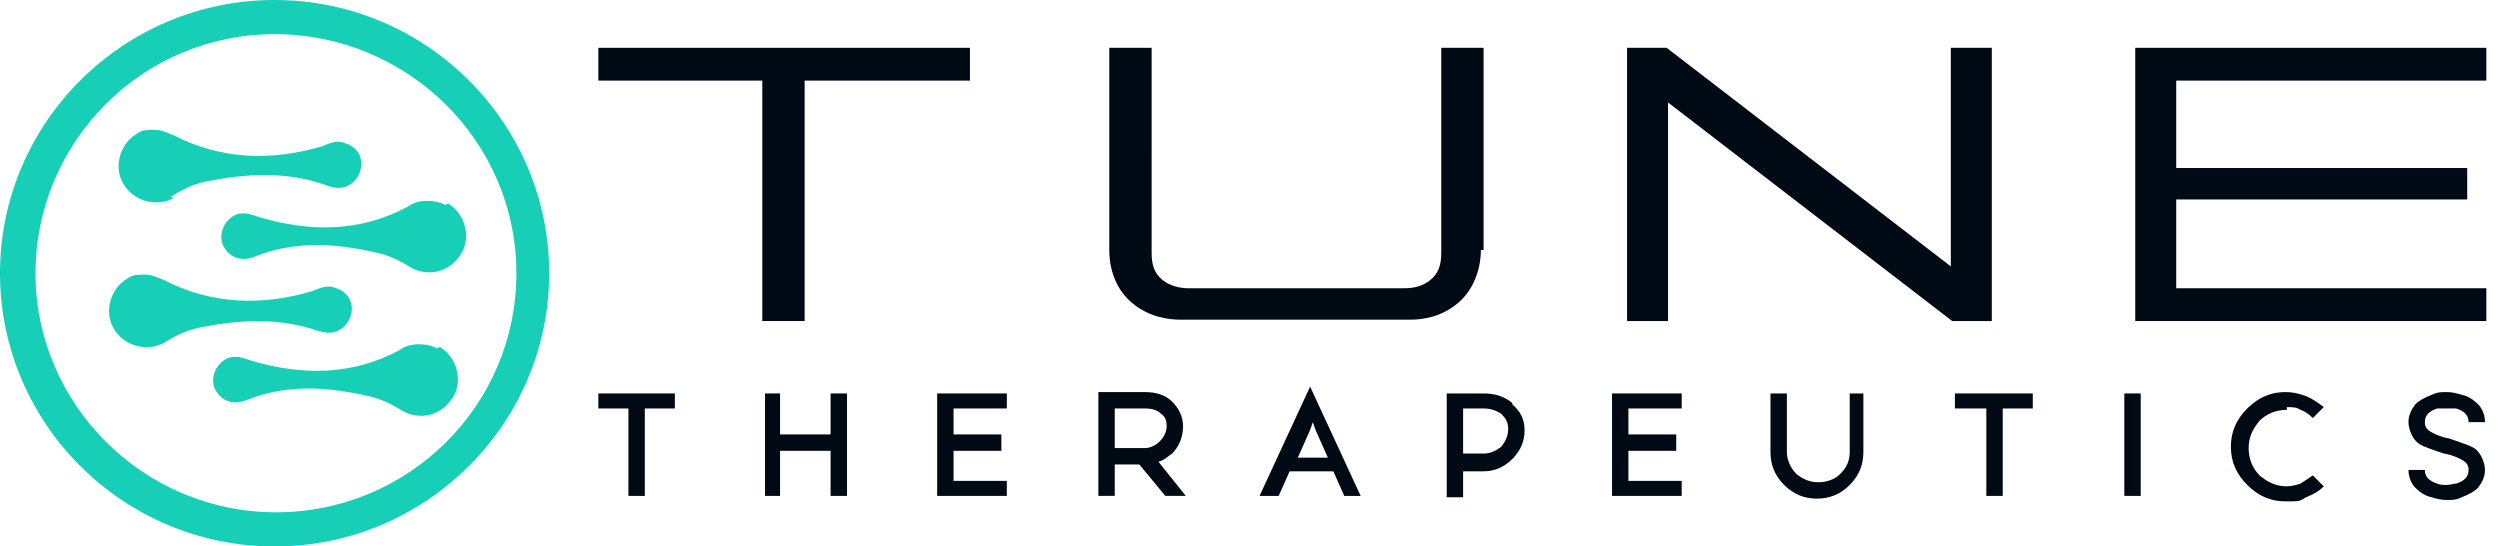
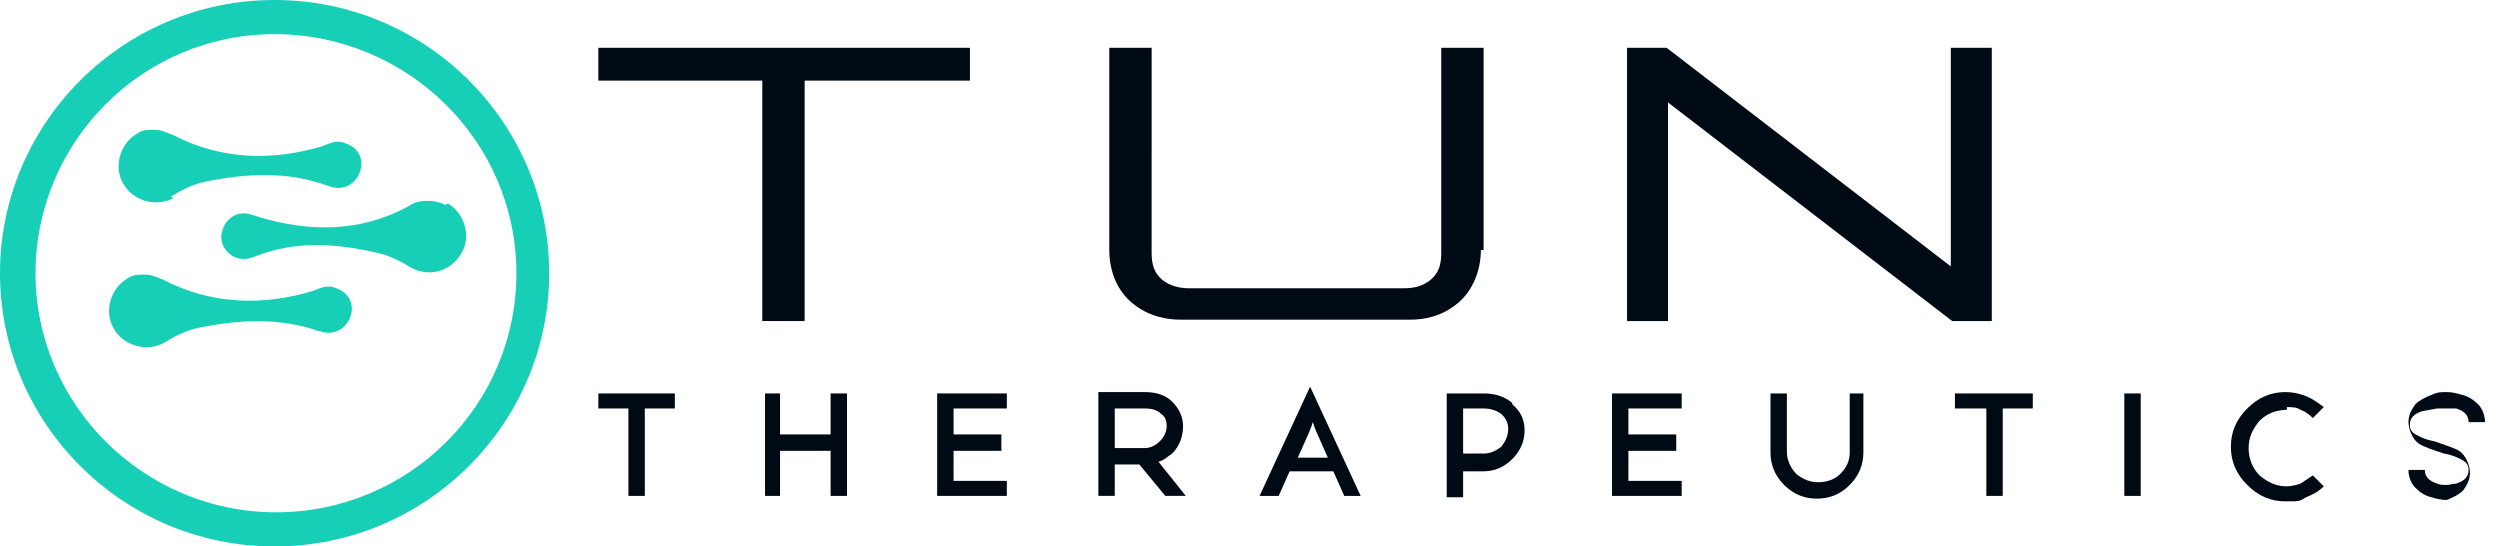
<svg xmlns="http://www.w3.org/2000/svg" viewBox="0 0 183 40">
  <defs>
    <style>      .cls-1 {        fill: #17cfb7;      }      .cls-1, .cls-2 {        fill-rule: evenodd;      }      .cls-2 {        fill: #000a15;      }    </style>
  </defs>
  <g>
    <g id="Layer_1">
      <g id="Desktop">
        <g id="D_Home">
          <g id="TuneTx_Logo">
            <g id="Symbol">
              <path id="Container" class="cls-1" d="M20.1,2.5C10.4,2.5,2.6,10.4,2.6,20s7.9,17.5,17.6,17.5,17.6-7.8,17.6-17.5S29.8,2.5,20.1,2.5M20.1,40C9,40,0,31,0,20S9,0,20.1,0s20.1,9,20.1,20-9,20-20.1,20" />
              <path id="Fill-1" class="cls-1" d="M12.5,14.4c.8-.5,1.6-.9,2.5-1.1,3-.6,6-.8,9,.3,1,.4,1.9,0,2.3-.9.4-.9,0-1.9-1-2.2-.6-.3-1.2,0-1.7.2-3.7,1.1-7.4,1-10.9-.8-.5-.2-.9-.4-1.4-.4-.5,0-.9,0-1.3.3-1.2.7-1.7,2.4-1,3.6.7,1.3,2.4,1.8,3.7,1.1" />
              <path id="Fill-3" class="cls-1" d="M32.6,15c-.4-.2-.8-.3-1.3-.3-.5,0-1,.1-1.4.4-3.5,1.9-7.2,1.9-10.9.8-.6-.2-1.1-.4-1.7-.2-.9.4-1.3,1.4-1,2.2.4.9,1.3,1.3,2.3.9,3-1.2,5.9-1,9-.3.9.2,1.7.6,2.5,1.1,1.3.7,2.9.3,3.7-1.1.7-1.2.2-2.9-1-3.6" />
              <path id="Fill-5" class="cls-1" d="M23.3,24.2c1,.4,1.9,0,2.3-.9.4-.9,0-1.9-1-2.2-.6-.3-1.2,0-1.7.2-3.7,1.1-7.4,1-10.9-.8-.5-.2-.9-.4-1.4-.4-.5,0-.9,0-1.3.3-1.2.7-1.7,2.4-1,3.6.7,1.3,2.4,1.8,3.7,1.1.8-.5,1.6-.9,2.5-1.1,3-.6,6-.8,9,.3" />
-               <path id="Fill-7" class="cls-1" d="M32,25.5c-.4-.2-.8-.3-1.3-.3-.5,0-1,.1-1.4.4-3.5,1.9-7.2,1.9-10.9.8-.6-.2-1.1-.4-1.7-.2-.9.4-1.3,1.4-1,2.2.4.9,1.3,1.3,2.3.9,3-1.2,5.9-1,9-.3.9.2,1.7.6,2.5,1.1,1.3.7,2.9.3,3.7-1.1.7-1.2.2-2.9-1-3.6" />
            </g>
            <g id="Copy_Therapeutics">
              <polygon id="Fill-12" class="cls-2" points="43.8 29.9 46 29.9 46 36.3 47.2 36.3 47.2 29.9 49.4 29.9 49.4 28.8 43.8 28.8 43.8 29.9" />
              <polygon id="Fill-14" class="cls-2" points="60.8 31.8 57.1 31.8 57.1 28.8 56 28.8 56 36.3 57.1 36.3 57.1 33 60.8 33 60.8 36.3 62 36.3 62 28.8 60.8 28.8 60.8 31.8" />
              <polygon id="Fill-16" class="cls-2" points="68.6 36.3 73.7 36.3 73.7 35.2 69.8 35.2 69.8 33 73.3 33 73.3 31.8 69.8 31.8 69.8 29.9 73.7 29.9 73.7 28.8 68.6 28.8 68.6 36.3" />
              <path id="Fill-18" class="cls-2" d="M81.6,32.9v-3h2.2c.5,0,.9.1,1.2.4.3.2.4.5.4.9s-.2.8-.5,1.1c-.3.3-.7.5-1.1.5h-2.2ZM85.8,33.2c.5-.5.8-1.2.8-2h0c0-.7-.3-1.3-.8-1.8-.5-.5-1.2-.7-2-.7h0s-3.4,0-3.4,0v7.6h1.2v-2.3h1.8l1.9,2.3h1.5l-2-2.5c.4-.1.7-.4,1-.6h0Z" />
              <path id="Fill-20" class="cls-2" d="M97.2,33.5h-2.2l.8-1.8c.1-.2.2-.5.3-.8.1.3.2.6.3.8l.8,1.8ZM92.4,36.3h1.2l.8-1.8h3.2l.8,1.8h1.2l-3.7-8-3.7,8Z" />
              <path id="Fill-22" class="cls-2" d="M109.9,32.7c-.4.3-.8.5-1.3.5h-1.5v-3.3h1.5c.6,0,1,.2,1.3.4.3.3.5.6.5,1.1h0c0,.5-.2.9-.5,1.3M110.7,29.5c-.6-.5-1.3-.7-2.1-.7h-2.7v7.6h1.2v-1.9h1.5c.8,0,1.5-.3,2.1-.9.6-.6.9-1.3.9-2.1s-.3-1.4-.9-1.9" />
              <polygon id="Fill-24" class="cls-2" points="118 36.3 123.1 36.3 123.1 35.2 119.2 35.2 119.2 33 122.7 33 122.7 31.8 119.2 31.8 119.2 29.9 123.1 29.9 123.1 28.8 118 28.8 118 36.3" />
              <path id="Fill-26" class="cls-2" d="M136.6,28.8h-1.2v4.3c0,.6-.2,1.1-.7,1.6-.4.4-1,.6-1.6.6s-1.1-.2-1.6-.6c-.4-.4-.7-1-.7-1.6v-4.3h-1.2v4.3c0,.9.3,1.7,1,2.4.7.7,1.5,1,2.4,1s1.7-.3,2.4-1c.7-.7,1-1.5,1-2.4h0v-4.3Z" />
              <polygon id="Fill-28" class="cls-2" points="143.1 29.9 145.4 29.9 145.4 36.3 146.6 36.3 146.6 29.9 148.8 29.9 148.8 28.8 143.1 28.8 143.1 29.9" />
              <polygon id="Fill-30" class="cls-2" points="155.5 36.3 156.7 36.3 156.7 28.8 155.5 28.8 155.5 36.3" />
              <path id="Fill-32" class="cls-2" d="M167.4,29.8c.4,0,.7,0,1,.2.3.1.6.3.9.6l.8-.8c-.4-.3-.8-.6-1.3-.8-.5-.2-1-.3-1.5-.3-1.1,0-2,.4-2.8,1.2-.8.8-1.2,1.7-1.2,2.8s.4,2,1.2,2.8c.8.8,1.7,1.2,2.8,1.2s1,0,1.5-.3c.5-.2.9-.4,1.3-.8l-.8-.8c-.3.2-.6.4-.9.6-.3.1-.7.2-1,.2-.8,0-1.4-.3-2-.8-.5-.5-.8-1.2-.8-2s.3-1.4.8-2c.5-.5,1.2-.8,2-.8" />
-               <path id="Fill-33" class="cls-2" d="M178.4,29.9c.2,0,.5,0,.7,0s.5,0,.7,0c.6.2.9.5.9,1h1.2c0-.5-.2-1-.5-1.3-.3-.3-.7-.6-1.2-.7-.3-.1-.7-.2-1.1-.2s-.7,0-1.1.2c-.5.2-.9.4-1.2.7-.3.4-.5.8-.5,1.3s.3,1.3.8,1.6c.3.2.9.4,1.8.7.6.1,1,.3,1.2.4.4.2.6.4.6.8,0,.5-.3.8-.9,1-.2,0-.5.1-.7.1s-.5,0-.7-.1c-.6-.2-.9-.5-.9-1h-1.2c0,.5.2,1,.5,1.3.3.3.7.6,1.2.7.3.1.7.2,1.1.2s.7,0,1.1-.2c.5-.2.9-.4,1.2-.7.3-.4.5-.8.5-1.3s-.3-1.3-.8-1.6c-.3-.2-1-.4-1.8-.7-.6-.1-1-.3-1.2-.4-.4-.2-.6-.4-.6-.8,0-.5.3-.8.9-1" />
+               <path id="Fill-33" class="cls-2" d="M178.4,29.9c.2,0,.5,0,.7,0s.5,0,.7,0c.6.2.9.5.9,1h1.2c0-.5-.2-1-.5-1.3-.3-.3-.7-.6-1.2-.7-.3-.1-.7-.2-1.1-.2s-.7,0-1.1.2c-.5.2-.9.4-1.2.7-.3.4-.5.8-.5,1.3s.3,1.3.8,1.6c.3.2.9.4,1.8.7.6.1,1,.3,1.2.4.4.2.6.4.6.8,0,.5-.3.8-.9,1-.2,0-.5.1-.7.1s-.5,0-.7-.1c-.6-.2-.9-.5-.9-1h-1.2c0,.5.2,1,.5,1.3.3.3.7.6,1.2.7.3.1.7.2,1.1.2c.5-.2.9-.4,1.2-.7.3-.4.5-.8.5-1.3s-.3-1.3-.8-1.6c-.3-.2-1-.4-1.8-.7-.6-.1-1-.3-1.2-.4-.4-.2-.6-.4-.6-.8,0-.5.3-.8.9-1" />
            </g>
            <g id="Copy_Tune">
              <polygon id="Fill-34" class="cls-2" points="55.8 23.5 58.9 23.5 58.9 5.9 71 5.9 71 3.5 43.8 3.5 43.8 5.9 55.8 5.9 55.8 23.5" />
              <path id="Fill-35" class="cls-2" d="M108.6,18.3V3.5h-3.1v15c0,.9-.2,1.5-.8,2-.5.4-1.1.6-1.9.6h-15.8c-.7,0-1.4-.2-1.9-.6-.6-.5-.8-1.1-.8-2V3.5h-3.1v14.8c0,1.6.6,3,1.7,3.9,1.2,1,2.6,1.2,3.5,1.2h16.8c1,0,2.3-.2,3.5-1.2,1.1-.9,1.7-2.4,1.7-3.9" />
              <polygon id="Fill-36" class="cls-2" points="145.8 3.5 142.8 3.5 142.8 19.5 122 3.5 119.1 3.5 119.1 23.5 122.1 23.5 122.1 7.5 142.9 23.5 145.8 23.5 145.8 3.5" />
-               <polygon id="Fill-37" class="cls-2" points="182 5.9 182 3.5 156.3 3.5 156.3 23.5 182 23.5 182 21.1 159.3 21.1 159.3 14.6 180.6 14.6 180.6 12.3 159.3 12.3 159.3 5.9 182 5.9" />
            </g>
          </g>
        </g>
      </g>
    </g>
  </g>
</svg>